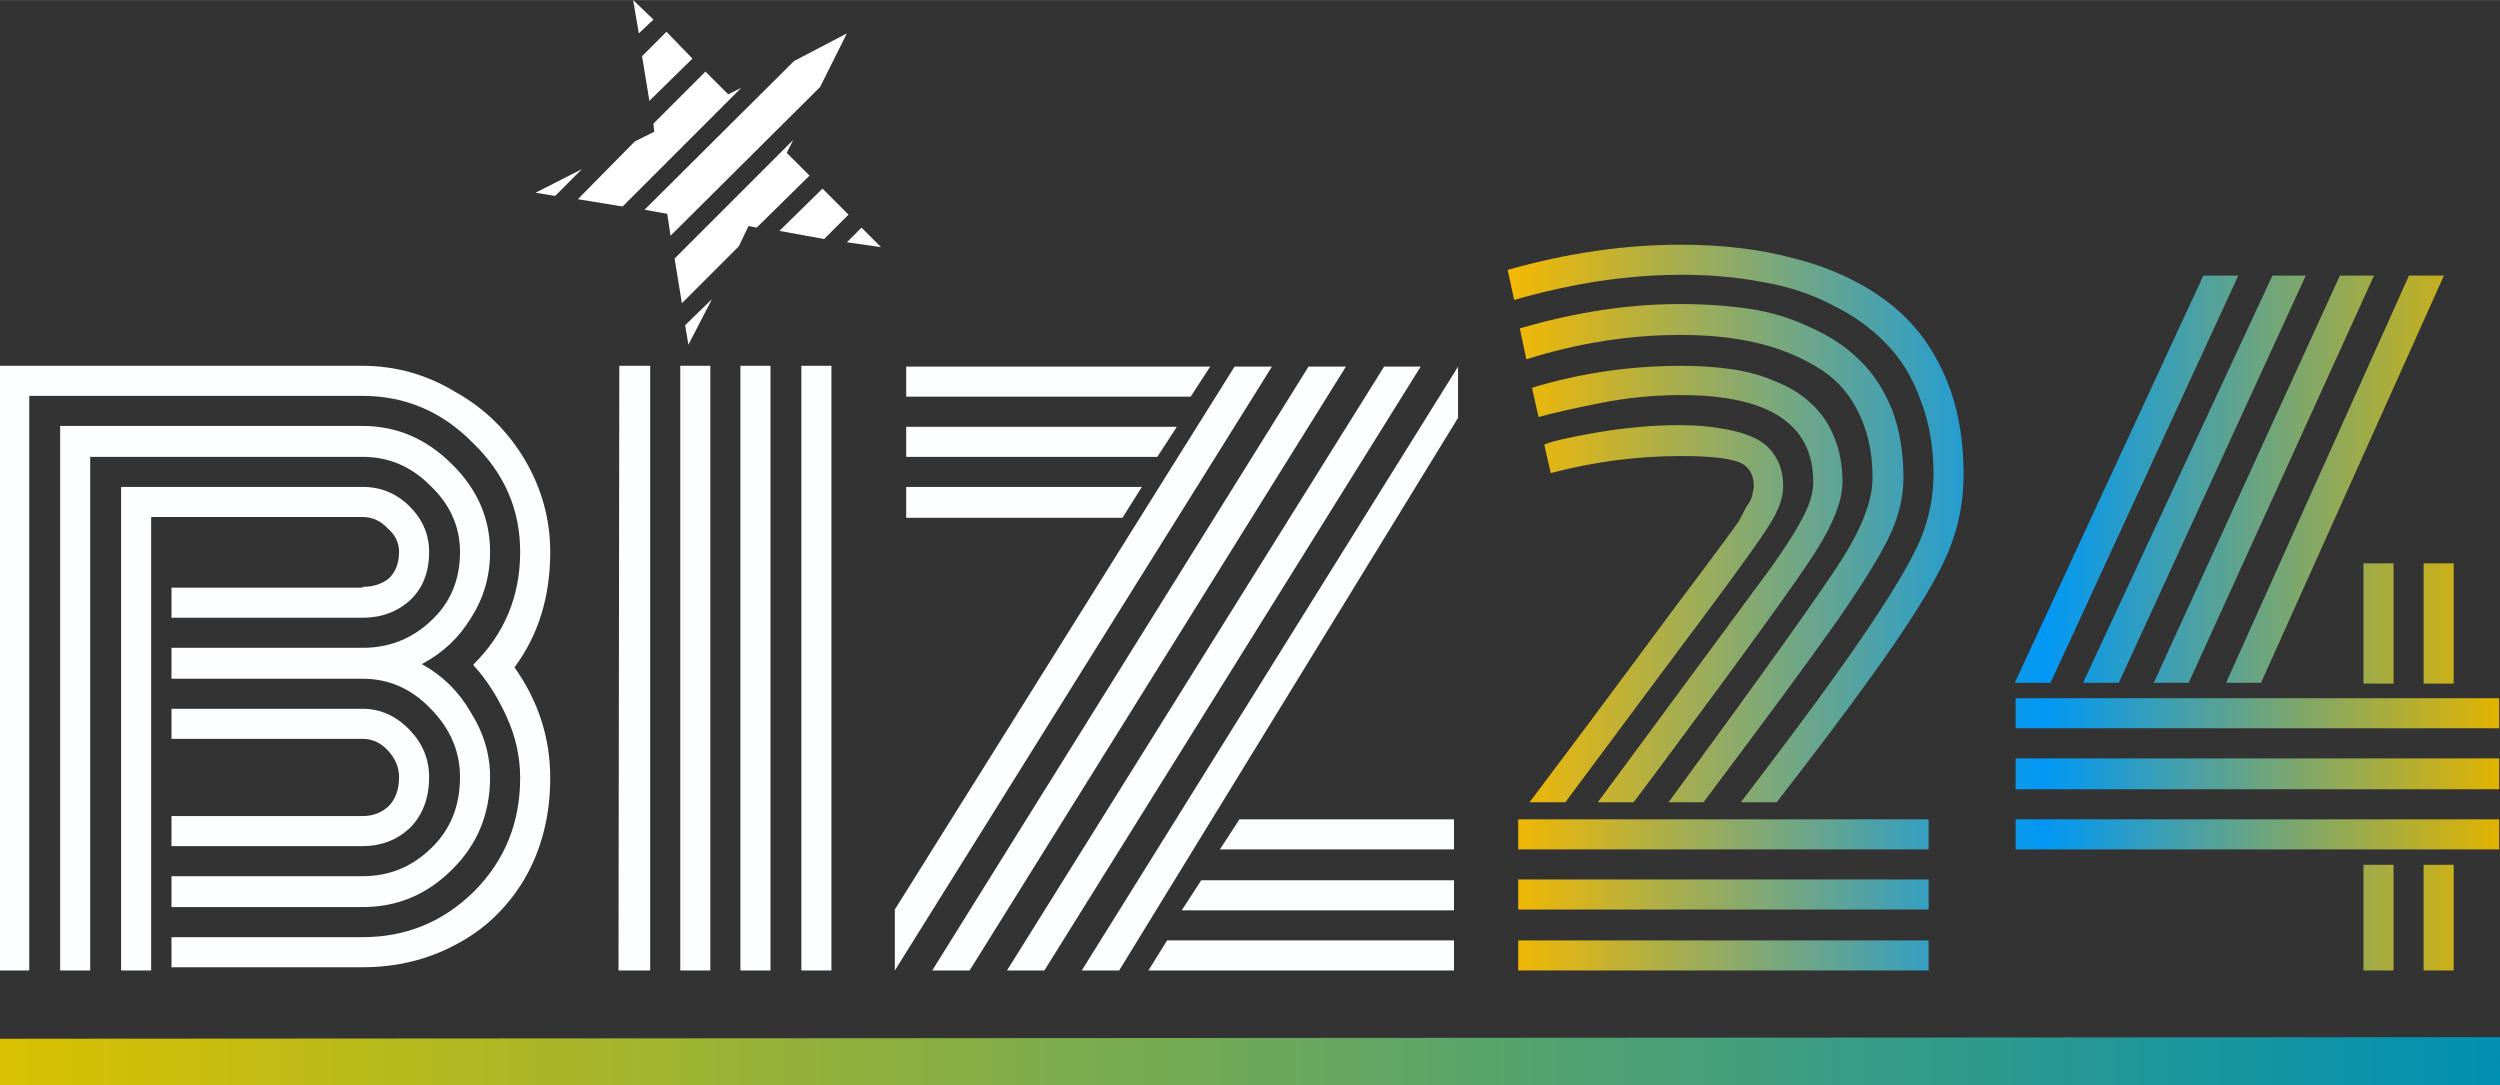
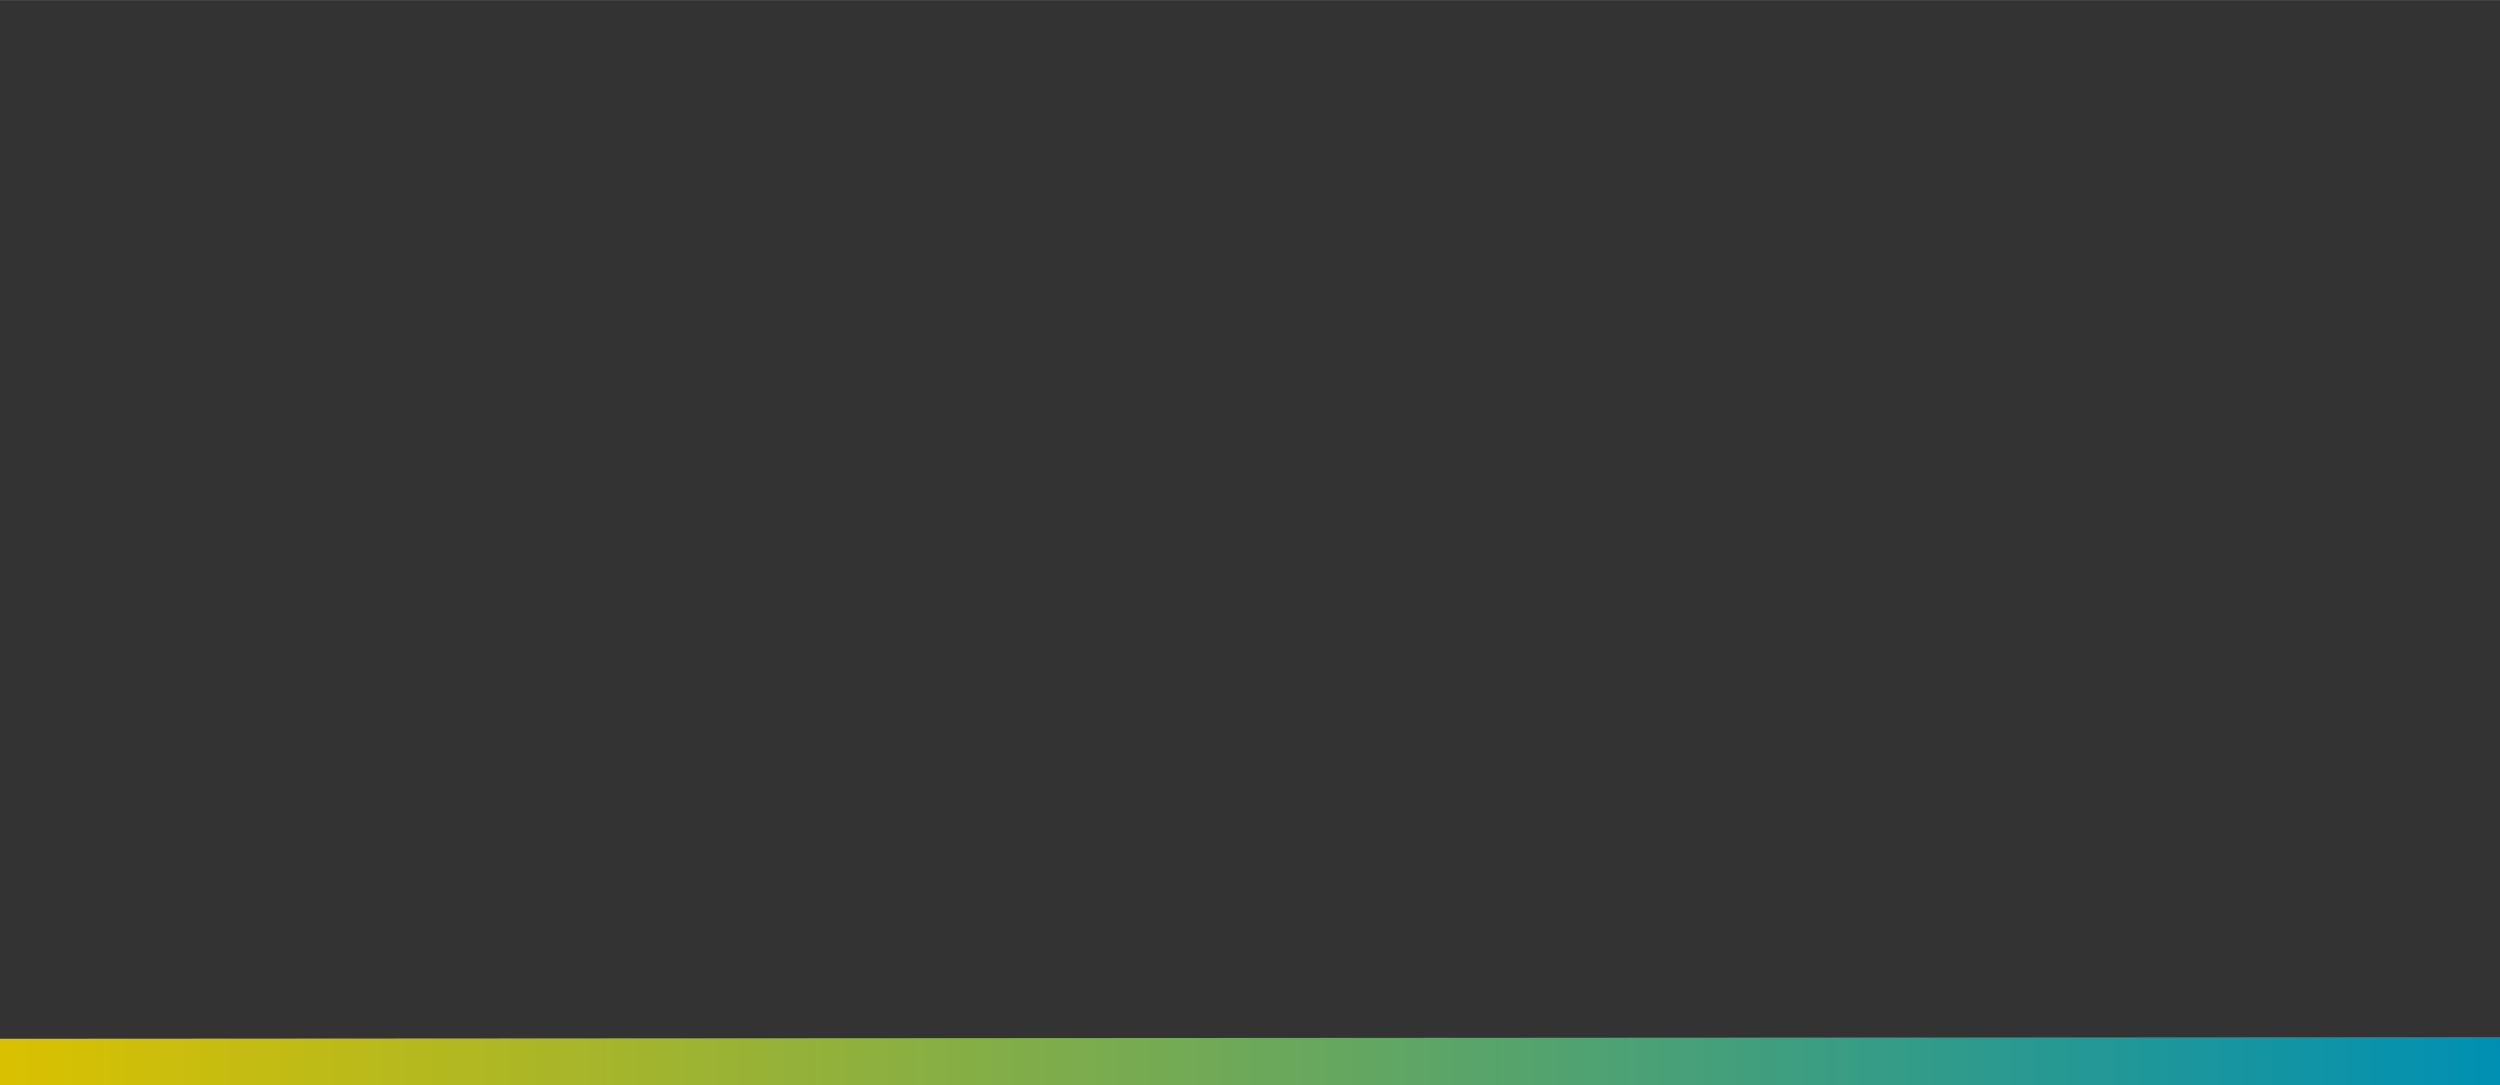
<svg xmlns="http://www.w3.org/2000/svg" width="116.25" height="50.46" viewBox="0 0 30.76 13.35" xml:space="preserve">
  <rect x="0" y="0" width="30.76" height="13.35" fill="#333333" stroke="none" />
  <defs>
    <linearGradient id="a" x1="91.94" x2="104.14" y1="132.83" y2="132.83" gradientUnits="userSpaceOnUse">
      <stop stop-color="#f5b800" offset="0" />
      <stop stop-color="#0098f6" offset=".54" />
      <stop stop-color="#e1b300" offset="1" />
    </linearGradient>
    <linearGradient id="b" x1="73.38" x2="104.15" y1="138.45" y2="138.45" gradientUnits="userSpaceOnUse">
      <stop stop-color="#dac100" offset="0" />
      <stop stop-color="#0090b3" offset="1" />
    </linearGradient>
  </defs>
-   <path transform="translate(-73.39 -125.36)" d="M92.07 135.81v-.37h5.05v.37zm0 .74v-.37h5.05v.37zm0 .75v-.37h5.05v.37zm.58-2.07h-.44l.72-.96.58-.78.46-.62.36-.48.26-.35.19-.26.1-.19q.06-.08.07-.14l.02-.1q0-.24-.2-.31t-.7-.07q-.8 0-1.6.21l-.08-.35q.13-.06.65-.15.53-.09 1.01-.09.3 0 .51.04.22.03.4.11.18.08.27.23.1.15.1.38t-.23.56q-.23.35-1.17 1.6l-1.28 1.72zm.84 0h-.44l2.14-2.9q.44-.62.49-.88.02-.07.02-.16 0-1.07-1.63-1.07-.5 0-1 .1t-.75.17l-.08-.36q.89-.27 1.84-.27.33 0 .6.04.3.04.55.15.26.1.44.27.18.16.28.4.11.25.11.57 0 .33-.32.84t-1.95 2.7l-.3.4zm.86 0h-.43q1.76-2.4 2.14-3 .37-.59.37-.99 0-.48-.19-.84-.18-.35-.52-.54-.34-.2-.75-.29-.4-.09-.9-.09-.95 0-1.9.3l-.08-.38q1.02-.3 1.97-.3.46 0 .86.06t.75.23q.36.16.6.4.25.24.4.61.14.37.14.84 0 .34-.16.69-.16.35-.65 1.06-.5.71-1.65 2.24zm.9 0h-.44q1.1-1.44 1.58-2.16.49-.73.64-1.1.15-.38.15-.78 0-.5-.16-.91-.15-.42-.43-.7-.27-.28-.66-.47-.38-.2-.85-.28-.46-.09-1-.09-.99 0-2.06.31l-.08-.37q1.09-.31 2.13-.31.78 0 1.4.17.63.16 1.1.5.47.34.72.88.26.55.26 1.27 0 .46-.15.86-.14.4-.64 1.14-.5.74-1.51 2.04zm7.59 2.07h-.37V136h.37zm.74 0h-.37V136h.37zm-.74-3.53h-.37v-1.48h.37zm.74 0h-.37v-1.48h.37zm-5.39.55v-.37h5.95v.37zm0 .75v-.38h5.95v.38zm0 .74v-.37h5.95v.37zm2.31-7.06h.43l-2.31 5.01h-.44zm.85 0h.41l-2.3 5.01h-.44zm.83 0h.42l-2.28 5.01h-.43zm.85 0h.43l-2.25 5.01h-.43z" fill="url(#a)" />
  <path d="m104.15 138.44-30.76.02" fill="none" stroke="url(#b)" stroke-width=".64" transform="translate(-73.39 -125.36)" />
-   <path d="M8.04.24 7.79 0l.07.41zM7.9.69l.3-.3.32.33-.53.52zm-.09 1.05.24-.12-.01-.1.64-.64.28.28.16-.08-1.46 1.46-.55-.09zm-.65.34-.57.29.24.04zm.77.5.28.05.04.27 1.84-1.83.33-.66-.65.34zm1.83-.86L8.3 3.18l.09.55.7-.7.12-.25.1.02.65-.64-.28-.28zm.36.6-.53.52.55.1.3-.3zm.48.48-.18.18.42.06zm-1.84.88L8.43 4l.04.24z" clip-rule="evenodd" fill-rule="evenodd" fill="#fff" />
-   <path transform="translate(-73.39 -125.36)" d="M79.22 133.54h-.01q.58-.57.58-1.39 0-.78-.58-1.34-.57-.58-1.36-.58h-4.1v7.07h-.36v-7.44h4.46q.61 0 1.14.32.54.3.86.84.31.53.31 1.13 0 .83-.44 1.42.44.62.44 1.36 0 .7-.32 1.25-.32.53-.84.8-.52.28-1.15.28H75.5v-.37h2.35q.8 0 1.37-.56.57-.57.57-1.4 0-.39-.17-.76t-.4-.62v-.01zm-1.37 1.86H75.5v.37h2.35q.34 0 .58-.22.24-.24.24-.63 0-.33-.24-.58-.25-.26-.58-.26H75.5v.37h2.35q.18 0 .31.14.14.15.14.33 0 .23-.13.36-.13.12-.32.12zm0 .74H75.5v.38h2.35q.64 0 1.1-.46.47-.46.47-1.14 0-.42-.24-.8-.22-.38-.6-.59.38-.2.6-.56.24-.37.24-.82 0-.62-.47-1.08-.47-.47-1.1-.47h-3.72v6.7h.37v-6.32h3.35q.48 0 .83.35.37.35.37.82 0 .52-.36.85-.35.33-.84.33H75.5v.38h2.35q.48 0 .83.36.37.37.37.85 0 .54-.36.88-.35.34-.84.34zm0-3.55H75.5v.37h2.35q.35 0 .59-.22.23-.22.23-.59 0-.32-.24-.56t-.58-.24h-2.97v5.95h.37v-5.58h2.6q.18 0 .31.14.14.12.14.29 0 .21-.13.33-.13.1-.32.1zm5.4-2.73h.37v7.44h-.37zm-.75 0h.37v7.44h-.37zm-.74 0h.37v7.44h-.37zm-.75 0h.38v7.44H81zm10.27 5.58v.37H88.4l.24-.37zm0 .75v.37h-3.35l.24-.37zm0 .74v.37h-3.76l.23-.37zm-6.74-5.2v-.38h2.9l-.24.38zm0-.75v-.37h3.33l-.24.37zm0-.74v-.37h3.74l-.24.37zm2.62 7.06h-.46l4.63-7.43v.63zm-.92 0h-.46l4.64-7.43h.45zm-.92 0h-.46l4.63-7.43h.46zm-.92 0v-.75l4.18-6.68h.46z" fill="#fdfeff" style="shape-inside:url(#rect8);white-space:pre" />
</svg>